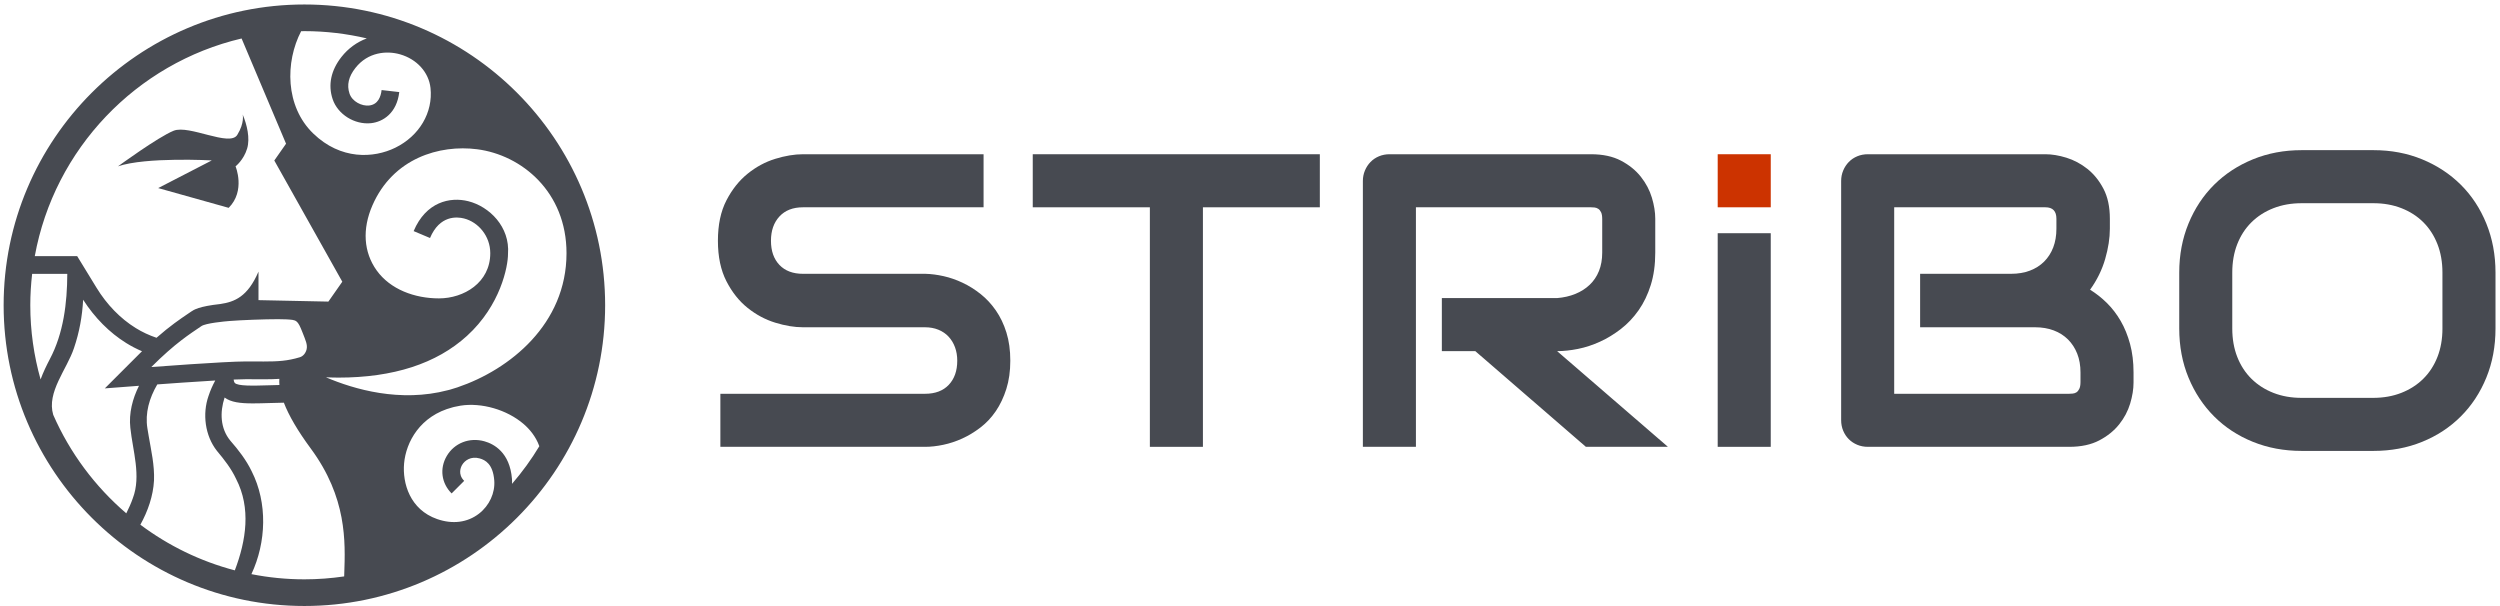
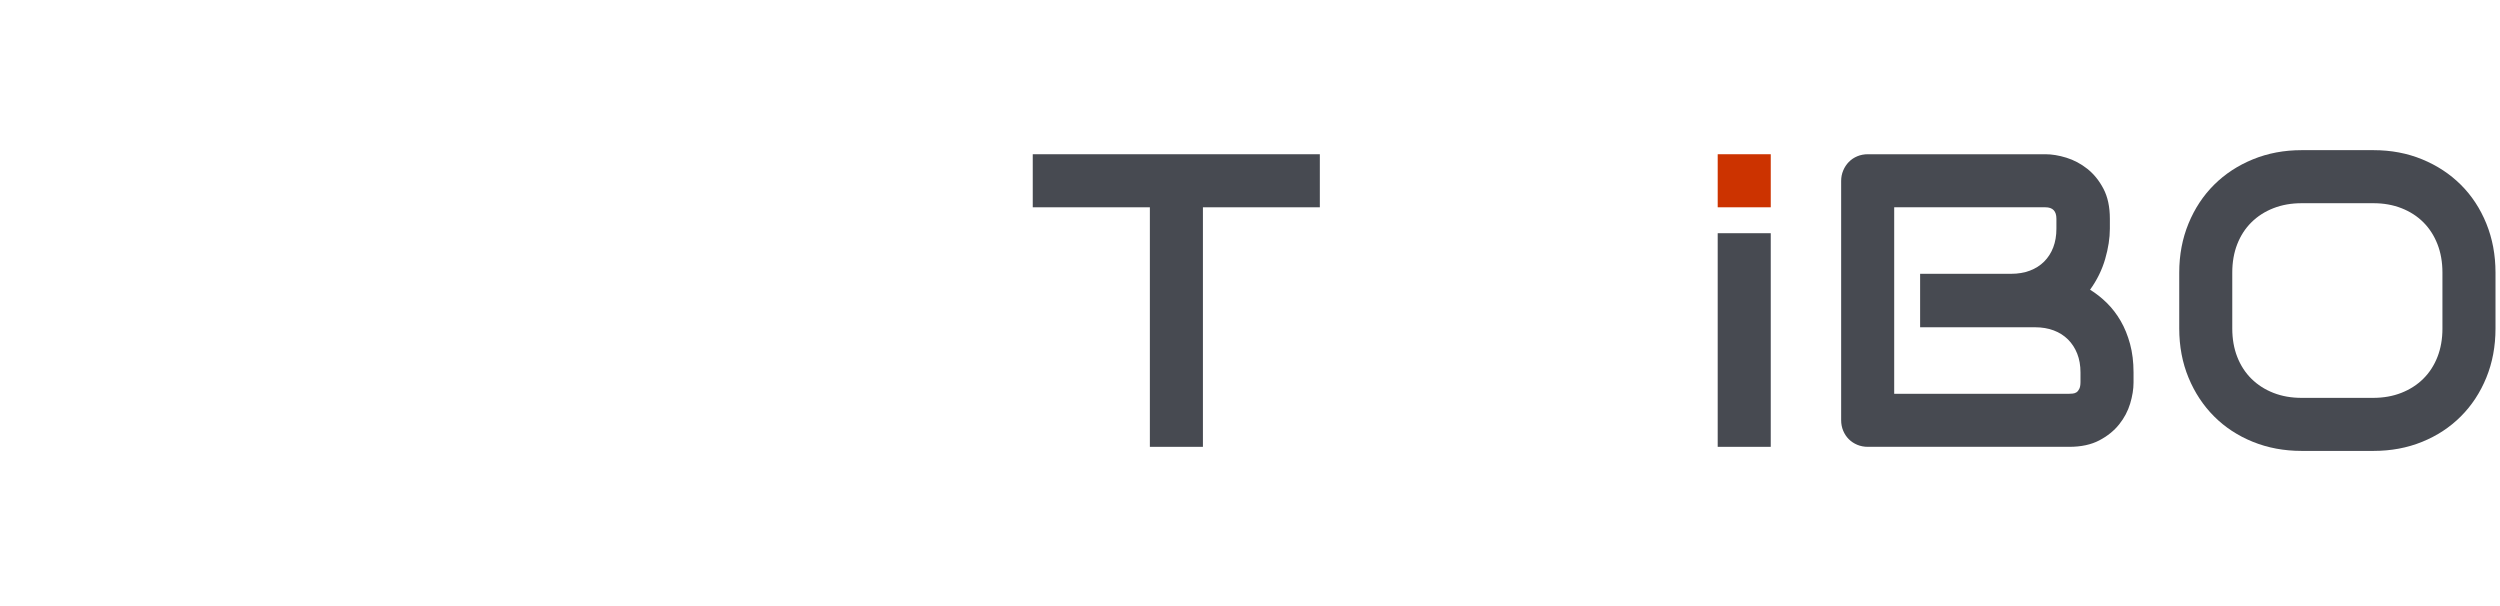
<svg xmlns="http://www.w3.org/2000/svg" width="532" height="129" viewBox="0 0 532 129" fill="none">
-   <path d="M211.932 66.082C210.991 64.722 209.913 63.557 208.697 62.587C207.481 61.618 206.2 60.814 204.854 60.177C203.508 59.541 202.155 59.07 200.794 58.766C199.433 58.462 198.145 58.296 196.93 58.267H196.843H170.878C168.736 58.267 167.064 57.637 165.863 56.378C164.662 55.119 164.061 53.404 164.061 51.233C164.061 49.091 164.661 47.369 165.863 46.066C167.064 44.763 168.736 44.112 170.878 44.112H209.304V32.823H170.878C169.054 32.823 167.086 33.149 164.973 33.8C162.86 34.451 160.899 35.508 159.09 36.97C157.281 38.432 155.775 40.328 154.574 42.658C153.373 44.988 152.772 47.847 152.772 51.233C152.772 54.62 153.372 57.485 154.574 59.83C155.775 62.175 157.28 64.071 159.09 65.518C160.899 66.966 162.86 68.015 164.973 68.666C167.086 69.317 169.054 69.643 170.878 69.643H196.843C197.885 69.643 198.833 69.817 199.687 70.164C200.541 70.511 201.264 71.004 201.858 71.64C202.451 72.277 202.907 73.029 203.226 73.898C203.544 74.766 203.704 75.722 203.704 76.764C203.704 78.906 203.103 80.614 201.902 81.887C200.701 83.161 199.015 83.797 196.844 83.797H153.295V95.086H196.844C198.06 95.086 199.355 94.941 200.73 94.652C202.105 94.363 203.458 93.914 204.79 93.306C206.121 92.698 207.409 91.917 208.654 90.961C209.898 90.006 210.984 88.848 211.91 87.487C212.836 86.127 213.582 84.556 214.146 82.776C214.71 80.996 214.993 78.992 214.993 76.762C214.993 74.533 214.718 72.536 214.168 70.77C213.618 69.006 212.872 67.443 211.932 66.082Z" fill="#474A51" />
  <path d="M219.769 44.112H244.692V95.086H255.981V44.112H280.86V32.823H219.769V44.112Z" fill="#474A51" />
-   <path d="M335.806 74.245C337.383 73.927 338.946 73.413 340.495 72.704C342.043 71.995 343.527 71.091 344.945 69.99C346.363 68.89 347.615 67.566 348.701 66.017C349.786 64.469 350.647 62.681 351.284 60.655C351.92 58.629 352.239 56.328 352.239 53.751V46.543C352.239 45.154 352 43.663 351.523 42.071C351.045 40.479 350.264 38.996 349.178 37.62C348.092 36.245 346.681 35.102 344.945 34.19C343.208 33.278 341.081 32.822 338.562 32.822H295.707C294.896 32.822 294.144 32.967 293.449 33.256C292.754 33.546 292.153 33.951 291.647 34.472C291.14 34.993 290.742 35.601 290.453 36.296C290.163 36.991 290.019 37.729 290.019 38.51V95.085H301.308V44.111H338.562C338.793 44.111 339.047 44.126 339.322 44.154C339.597 44.183 339.857 44.277 340.104 44.436C340.35 44.595 340.553 44.842 340.712 45.174C340.871 45.507 340.951 45.992 340.951 46.629V53.75C340.951 55.226 340.719 56.536 340.256 57.679C339.793 58.823 339.134 59.8 338.28 60.61C337.426 61.421 336.413 62.065 335.241 62.542C334.069 63.02 332.773 63.317 331.355 63.432H306.824V74.721H313.943L337.476 95.085H354.931L331.354 74.721C332.745 74.722 334.228 74.563 335.806 74.245Z" fill="#474A51" />
  <path d="M451.28 68.296C450.44 66.849 449.463 65.575 448.349 64.475C447.234 63.375 446.04 62.434 444.767 61.653C446.243 59.598 447.314 57.42 447.98 55.118C448.645 52.817 448.979 50.667 448.979 48.67V46.542C448.979 44.024 448.523 41.896 447.611 40.159C446.699 38.422 445.555 37.011 444.181 35.926C442.805 34.841 441.322 34.052 439.731 33.56C438.138 33.068 436.648 32.822 435.259 32.822H397.484C396.673 32.822 395.921 32.967 395.226 33.256C394.531 33.546 393.93 33.951 393.424 34.472C392.917 34.993 392.519 35.601 392.23 36.296C391.94 36.991 391.796 37.729 391.796 38.51V89.397C391.796 90.208 391.94 90.96 392.23 91.655C392.519 92.35 392.917 92.951 393.424 93.457C393.93 93.964 394.531 94.362 395.226 94.651C395.921 94.941 396.673 95.085 397.484 95.085H440.339C442.857 95.085 444.985 94.629 446.722 93.717C448.459 92.805 449.87 91.669 450.955 90.309C452.04 88.949 452.822 87.472 453.3 85.88C453.778 84.288 454.016 82.797 454.016 81.408V79.237C454.016 77.037 453.769 75.025 453.278 73.202C452.785 71.379 452.119 69.744 451.28 68.296ZM442.727 81.322C442.727 81.93 442.64 82.408 442.467 82.755C442.293 83.102 442.09 83.349 441.859 83.493C441.627 83.638 441.367 83.725 441.077 83.753C440.787 83.782 440.541 83.796 440.339 83.796H403.085V44.111H435.259C436.822 44.111 437.604 44.922 437.604 46.542V48.67C437.604 50.146 437.379 51.471 436.931 52.643C436.482 53.815 435.838 54.821 434.999 55.661C434.159 56.501 433.146 57.145 431.96 57.593C430.773 58.042 429.442 58.266 427.965 58.266H408.601V69.642H433.045C434.521 69.642 435.852 69.866 437.04 70.315C438.226 70.764 439.24 71.408 440.079 72.247C440.918 73.087 441.569 74.092 442.033 75.265C442.496 76.437 442.728 77.762 442.728 79.238V81.322H442.727Z" fill="#474A51" />
  <path d="M529.088 47.563C527.785 44.365 525.976 41.615 523.661 39.313C521.345 37.012 518.603 35.21 515.433 33.907C512.263 32.604 508.812 31.953 505.078 31.953H489.794C486.06 31.953 482.6 32.604 479.417 33.907C476.233 35.21 473.482 37.011 471.167 39.313C468.851 41.614 467.034 44.364 465.718 47.563C464.401 50.762 463.742 54.243 463.742 58.005V69.902C463.742 73.694 464.4 77.182 465.718 80.366C467.034 83.55 468.851 86.3 471.167 88.616C473.482 90.932 476.232 92.734 479.417 94.022C482.6 95.31 486.06 95.954 489.794 95.954H505.078C508.812 95.954 512.264 95.31 515.433 94.022C518.603 92.734 521.345 90.932 523.661 88.616C525.976 86.3 527.786 83.551 529.088 80.366C530.391 77.182 531.042 73.694 531.042 69.902V58.005C531.041 54.243 530.39 50.762 529.088 47.563ZM519.752 69.903C519.752 72.132 519.397 74.151 518.688 75.96C517.978 77.769 516.973 79.318 515.67 80.606C514.367 81.894 512.811 82.893 511.002 83.602C509.192 84.312 507.188 84.666 504.988 84.666H489.791C487.59 84.666 485.586 84.312 483.777 83.602C481.967 82.893 480.412 81.894 479.109 80.606C477.806 79.318 476.8 77.769 476.091 75.96C475.381 74.151 475.027 72.132 475.027 69.903V58.006C475.027 55.777 475.381 53.758 476.091 51.949C476.799 50.14 477.806 48.591 479.109 47.303C480.412 46.015 481.967 45.017 483.777 44.307C485.586 43.598 487.59 43.243 489.791 43.243H505.075C507.246 43.243 509.235 43.598 511.045 44.307C512.854 45.017 514.402 46.015 515.691 47.303C516.979 48.591 517.977 50.14 518.687 51.949C519.395 53.758 519.751 55.777 519.751 58.006V69.903H519.752Z" fill="#474A51" />
  <path d="M376.815 49.627H365.526V95.086H376.815V49.627Z" fill="#474A51" />
-   <path d="M376.818 32.821H365.526V44.112H376.818V32.821Z" fill="#CC3300" />
-   <path d="M64.773 0.954C29.483 0.954 0.773 29.664 0.773 64.954C0.773 100.244 29.483 128.954 64.773 128.954C100.063 128.954 128.773 100.244 128.773 64.954C128.773 29.664 100.063 0.954 64.773 0.954ZM101.527 31.76C110.991 32.976 120.554 40.799 120.554 53.888C120.554 68.951 108.514 78.644 97.352 82.427C96.82 82.608 96.287 82.772 95.755 82.92C95.605 82.956 95.459 82.994 95.312 83.032C85.177 85.707 75.356 82.851 69.355 80.289C70.246 80.321 71.138 80.355 72.002 80.355C83.698 80.355 92.882 77.383 99.362 71.486C106.533 64.96 108.103 56.689 108.103 54.053H108.102C108.557 48.256 104.124 43.946 99.662 42.82C95.744 41.833 90.633 42.984 88.023 49.179L91.508 50.647C93.564 45.766 97.247 46.111 98.736 46.487C101.76 47.25 104.329 50.205 104.329 53.873C104.329 60.163 98.691 63.497 93.413 63.497C88.237 63.497 83.048 61.586 80.15 57.54C77.374 53.663 77.053 48.753 79.247 43.714C83.635 33.639 93.56 30.736 101.527 31.76ZM64.081 6.644C64.312 6.641 64.541 6.626 64.773 6.626C69.343 6.626 73.785 7.171 78.055 8.17C75.971 8.945 74.106 10.28 72.655 12.128C70.422 14.974 69.775 18.077 70.787 21.1C71.869 24.333 75.453 26.573 78.936 26.214C81.513 25.944 84.449 24.063 84.961 19.594L81.204 19.164C81.045 20.554 80.453 22.252 78.542 22.452C76.991 22.616 74.95 21.628 74.372 19.9C73.767 18.091 74.178 16.313 75.629 14.464C78.285 11.078 82.279 10.744 85.133 11.56C88.707 12.583 91.249 15.391 91.61 18.715C92.177 23.938 89.234 28.931 84.114 31.437C79.515 33.687 72.513 34.073 66.654 28.406C60.665 22.614 60.677 13.182 64.081 6.644ZM51.41 8.189L60.872 30.582L58.37 34.155L72.842 59.95L69.88 64.18L55.007 63.869V57.801C52.701 63.18 49.901 64.242 46.875 64.696C42.332 65.188 41.225 65.935 40.728 66.275L40.04 66.742C38.337 67.894 36.179 69.356 33.305 71.879C31.71 71.337 30.268 70.667 28.858 69.792C25.614 67.78 22.743 64.829 20.557 61.257L16.423 54.503H7.402C11.549 31.686 29.003 13.464 51.41 8.189ZM59.46 81.927C58.677 81.946 57.925 81.967 57.222 81.988C53.815 82.089 50.596 82.184 49.952 81.48C49.884 81.405 49.775 81.21 49.722 80.768C50.787 80.723 51.691 80.696 52.337 80.696C53.094 80.696 53.793 80.7 54.446 80.704C55.032 80.707 55.582 80.71 56.103 80.71C57.261 80.71 58.352 80.696 59.445 80.624C59.416 81.039 59.419 81.472 59.46 81.927ZM56.103 76.928C55.002 76.928 53.771 76.914 52.337 76.914C47.87 76.914 32.199 78.105 32.199 78.105C37.29 73.014 40.381 71.091 42.861 69.397C43.781 68.769 47.759 68.394 48.87 68.306C51.421 68.105 56.287 67.923 59.186 67.923C59.937 67.923 60.557 67.935 60.969 67.962C63.118 68.104 63.312 68.02 64.406 70.828C65.034 72.44 65.472 73.348 65.247 74.329C65.074 75.083 64.55 75.796 63.81 76.02C61.171 76.821 59.121 76.928 56.103 76.928ZM8.636 80.745C7.22 75.719 6.446 70.427 6.446 64.954C6.446 62.698 6.588 60.475 6.839 58.284H14.305L14.318 58.305C14.292 64.481 13.52 70.914 10.612 76.407C9.902 77.761 9.19 79.226 8.636 80.745ZM27.736 91.035C28.238 95.886 30.076 101.288 28.263 106.03C27.89 107.112 27.403 108.172 26.875 109.237C20.231 103.543 14.879 96.389 11.324 88.27C9.889 83.44 14.254 78.591 15.745 74.067C16.896 70.695 17.507 67.259 17.692 63.781C20.14 67.604 23.296 70.79 26.866 73.004C27.957 73.681 29.063 74.25 30.219 74.746C29.99 74.97 29.761 75.194 29.525 75.43L22.306 82.649L29.578 82.096C28.208 84.827 27.39 87.947 27.736 91.035ZM49.971 121.373C42.605 119.439 35.801 116.102 29.87 111.658C31.468 108.768 32.597 105.535 32.773 102.25C32.901 98.971 32.173 95.929 31.646 92.808C31.582 92.451 31.43 91.484 31.366 91.142C30.847 87.882 31.771 84.71 33.471 81.803C35.666 81.64 41.142 81.243 45.807 80.971C45.234 82.011 44.759 83.094 44.37 84.275C43.049 88.056 43.609 92.702 46.158 95.938C47.752 97.85 49.196 99.683 50.236 101.901C53.456 108.129 52.378 115.029 49.971 121.373ZM73.259 122.088C73.252 122.285 73.247 122.467 73.24 122.66C70.474 123.064 67.649 123.282 64.773 123.282C60.917 123.282 57.15 122.896 53.501 122.179C56.676 115.395 56.974 107.02 53.55 100.275C52.388 97.87 50.751 95.757 49.014 93.774C46.858 91.157 46.769 87.713 47.795 84.596C49.154 85.603 51.097 85.842 53.827 85.842C54.876 85.842 56.041 85.808 57.334 85.769C58.283 85.741 59.31 85.712 60.407 85.691C61.464 88.448 63.367 91.699 66.125 95.437C73.832 105.877 73.501 115.247 73.259 122.088ZM108.961 102.962C108.966 102.613 108.975 102.265 108.947 101.916C108.492 96.254 105.087 94.471 103.098 93.911C99.913 93.016 96.687 94.272 95.067 97.039C93.513 99.692 93.921 102.818 96.105 105.002L98.779 102.328C97.359 100.908 98.076 99.383 98.33 98.95C98.898 97.979 100.22 97.029 102.073 97.551C103.271 97.888 104.897 98.738 105.176 102.218C105.389 104.875 104.144 107.592 101.925 109.307C99.483 111.194 96.324 111.605 93.03 110.46C87.23 108.444 85.613 102.815 85.991 98.607C86.396 94.088 89.371 88.48 96.332 86.676C96.424 86.651 96.515 86.628 96.607 86.603C97.057 86.495 97.521 86.399 98.004 86.323C102.477 85.621 107.865 87.182 111.401 90.206C112.632 91.259 114.009 92.841 114.769 94.954C113.063 97.792 111.112 100.465 108.961 102.962Z" fill="#474A51" />
-   <path d="M45.077 34.134L33.661 40.023L48.662 44.23C52.3 40.592 50.125 35.396 50.125 35.396C50.125 35.396 51.852 34.061 52.59 31.61C53.244 29.437 52.566 26.554 51.641 24.365C51.641 24.365 52.099 26.118 50.487 28.712C48.874 31.306 40.24 26.492 36.944 27.824C33.648 29.156 25.107 35.396 25.107 35.396C31.066 33.363 45.077 34.134 45.077 34.134Z" fill="#474A51" />
+   <path d="M376.818 32.821H365.526V44.112H376.818V32.821" fill="#CC3300" />
</svg>